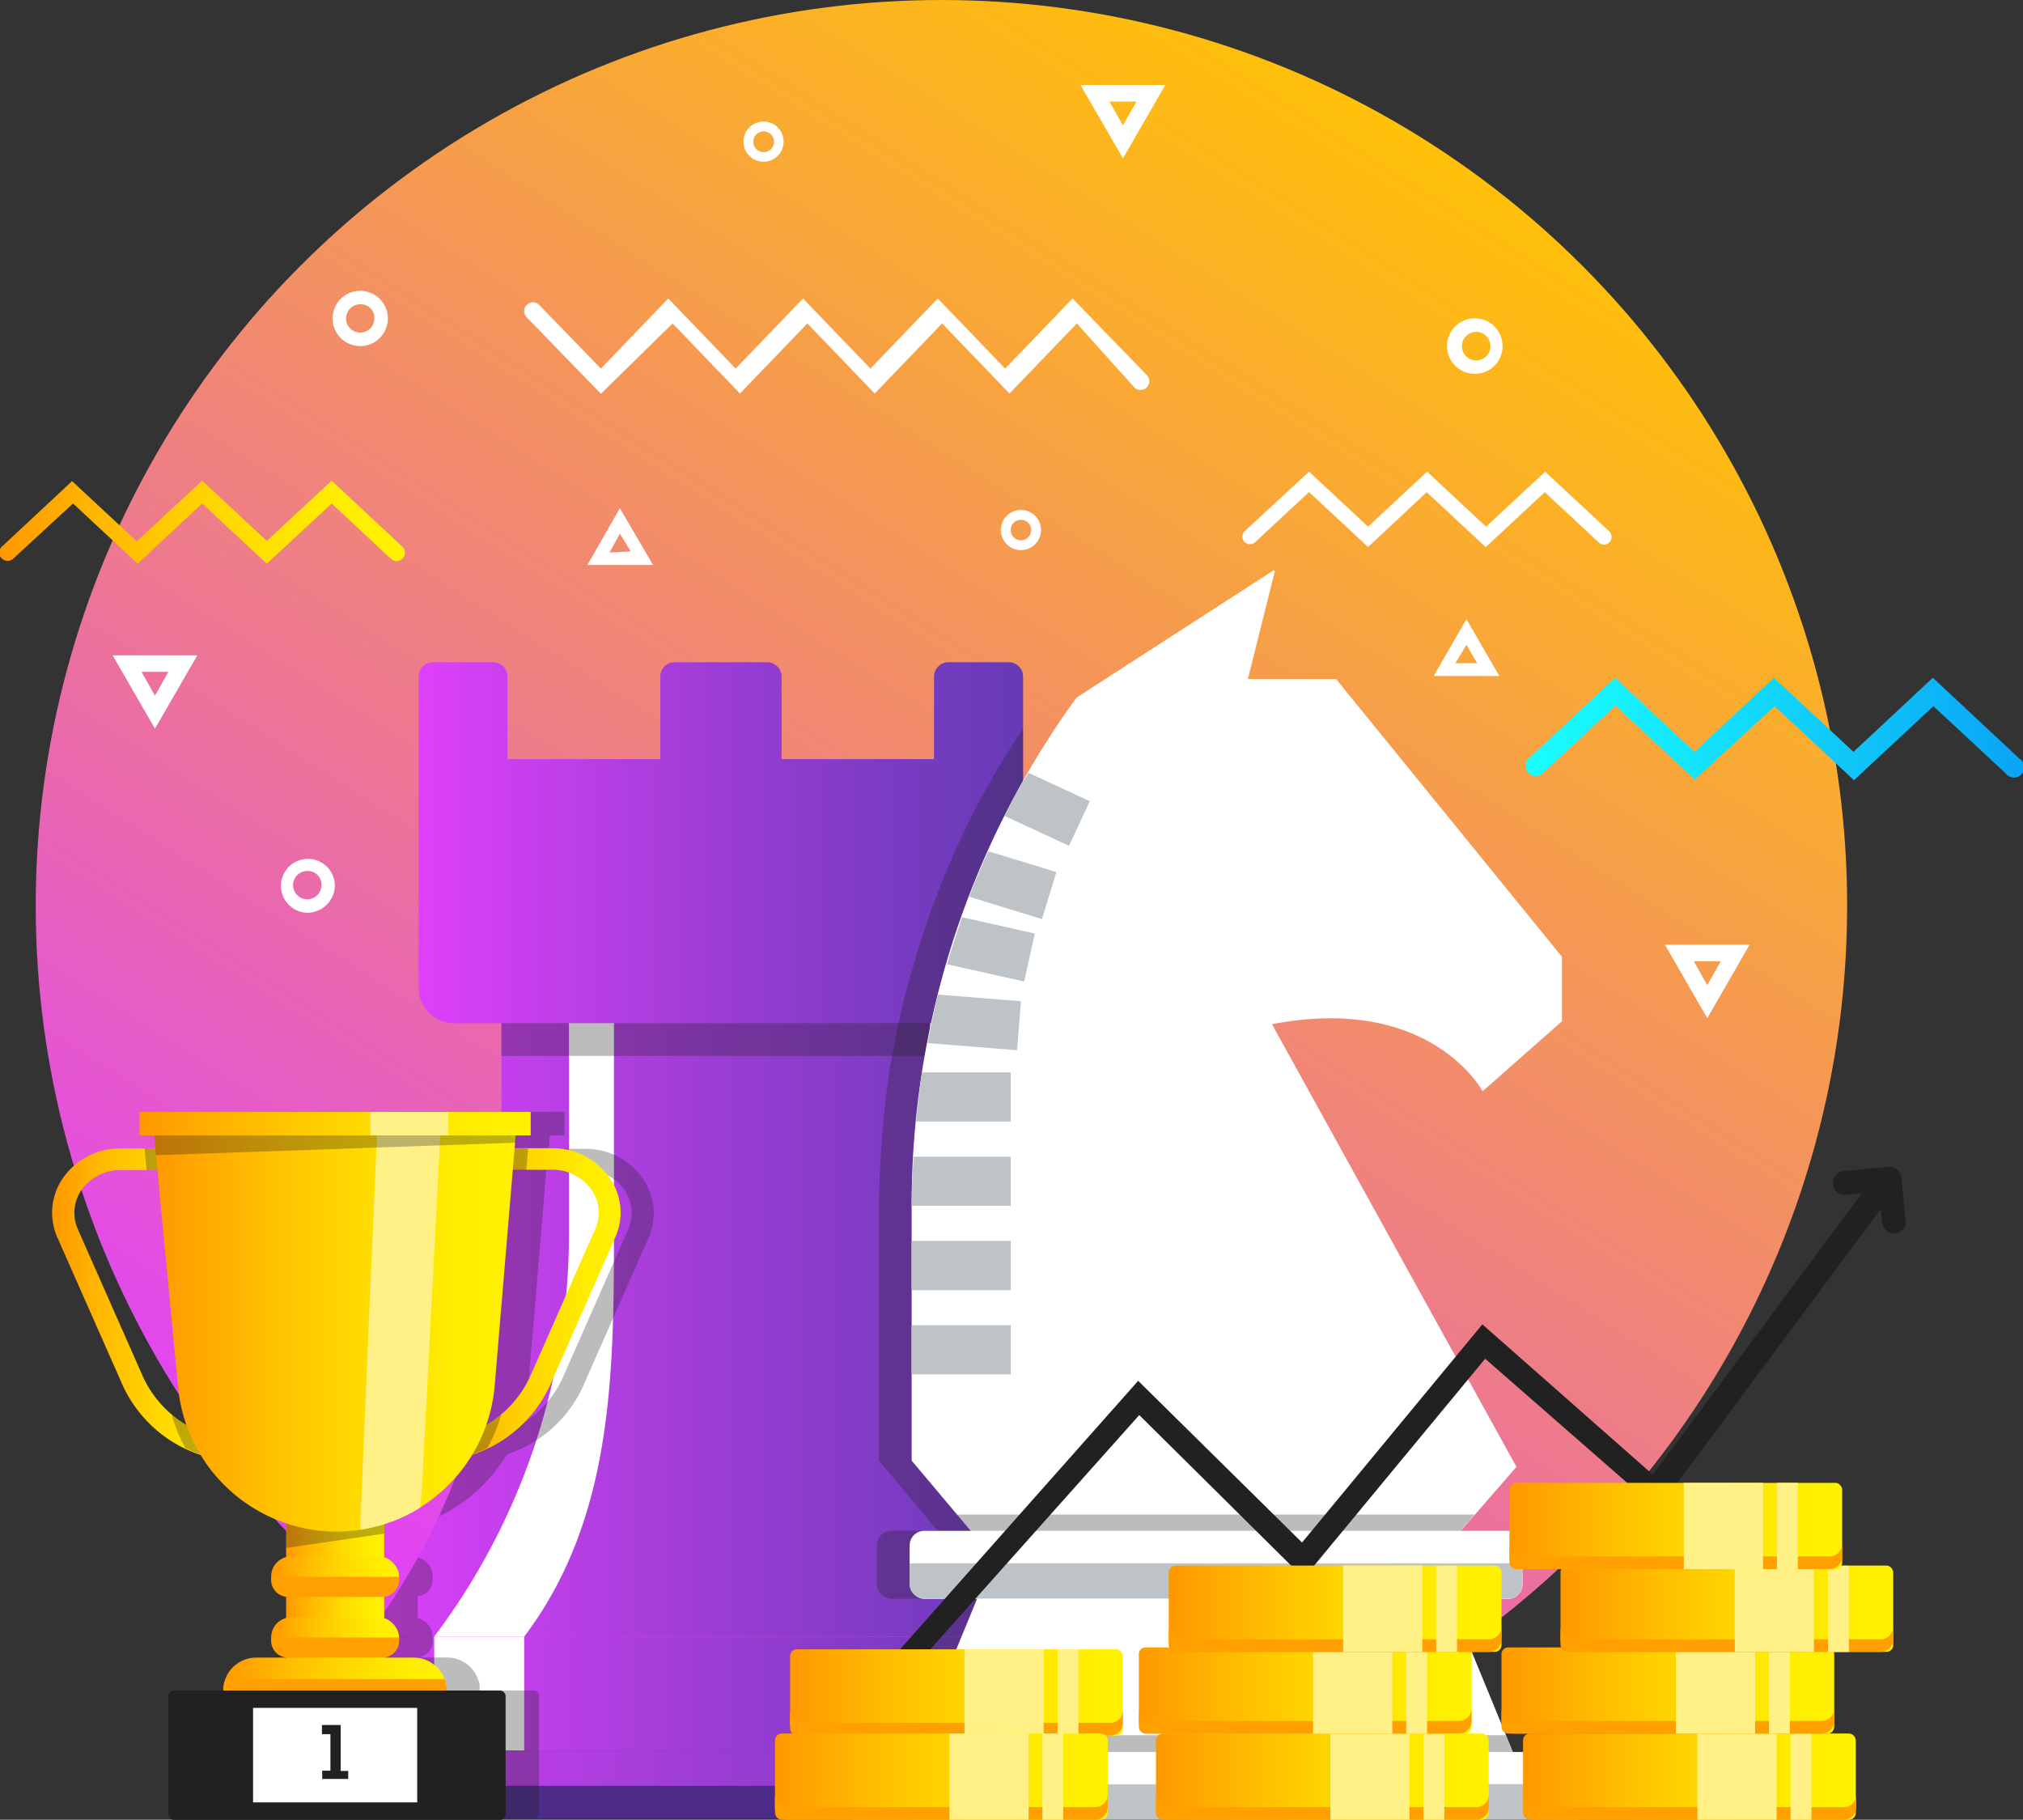
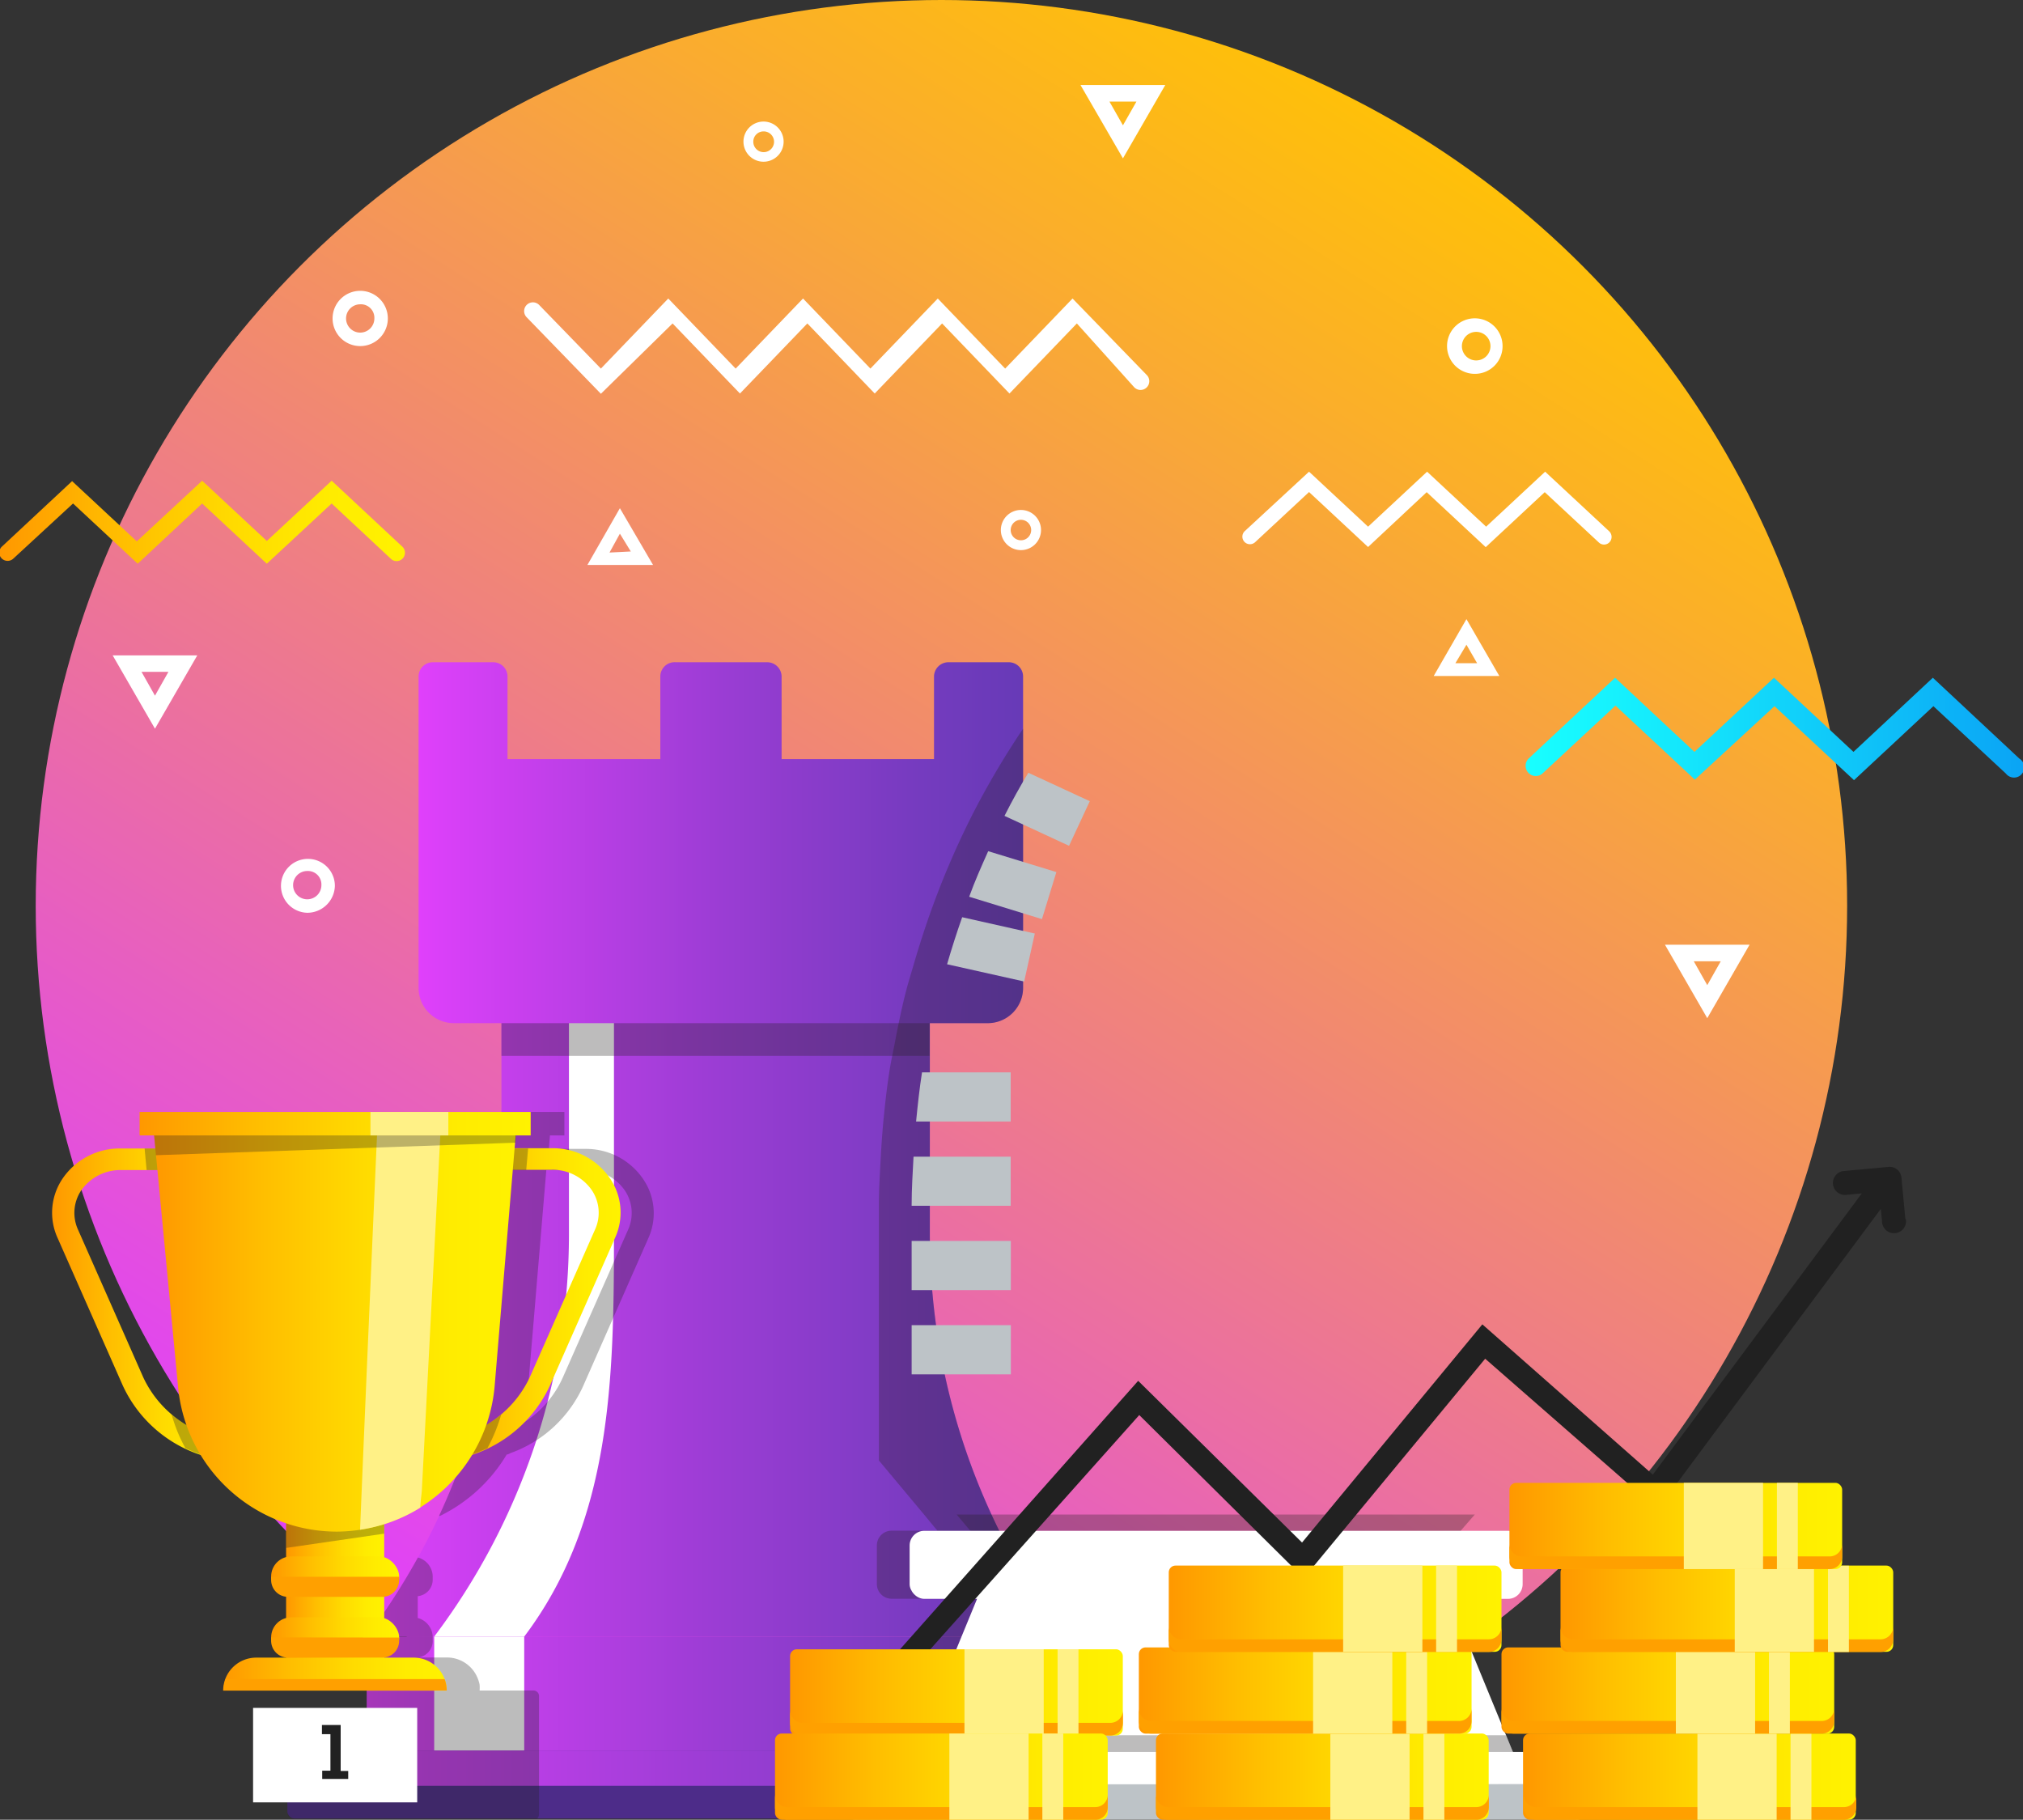
<svg xmlns="http://www.w3.org/2000/svg" xmlns:xlink="http://www.w3.org/1999/xlink" viewBox="0 0 150.12 135.03">
  <rect x="0" y="0" width="150.12" height="135.03" fill="#333333" stroke="none" />
  <defs>
    <style>.cls-1{fill:url(#linear-gradient);}.cls-2{fill:url(#linear-gradient-2);}.cls-3{fill:url(#linear-gradient-3);}.cls-4{fill:#fff;}.cls-5{fill:#231f20;}.cls-10,.cls-5{opacity:0.3;}.cls-6{fill:url(#linear-gradient-4);}.cls-7{fill:#4d2c89;}.cls-8{fill:url(#linear-gradient-5);}.cls-9{fill:#bdc3c7;}.cls-10,.cls-21{fill:#212121;}.cls-11{fill:url(#linear-gradient-6);}.cls-12{fill:url(#linear-gradient-7);}.cls-13{fill:url(#linear-gradient-8);}.cls-14{fill:url(#linear-gradient-9);}.cls-15{fill:#fff186;}.cls-16{fill:url(#linear-gradient-10);}.cls-17{fill:url(#linear-gradient-11);}.cls-18{fill:url(#linear-gradient-12);}.cls-19{fill:#ffa000;}.cls-20{fill:url(#linear-gradient-13);}.cls-22{fill:url(#linear-gradient-14);}.cls-23{fill:url(#linear-gradient-15);}.cls-24{fill:url(#linear-gradient-16);}.cls-25{fill:url(#linear-gradient-17);}.cls-26{fill:url(#linear-gradient-18);}.cls-27{fill:url(#linear-gradient-19);}.cls-28{fill:url(#linear-gradient-20);}.cls-29{fill:url(#linear-gradient-21);}.cls-30{fill:url(#linear-gradient-22);}.cls-31{fill:url(#linear-gradient-23);}.cls-32{fill:url(#linear-gradient-24);}</style>
    <linearGradient id="linear-gradient" x1="33.89" y1="123.69" x2="106.43" y2="9.78" gradientUnits="userSpaceOnUse">
      <stop offset="0" stop-color="#e040fb" />
      <stop offset="0.41" stop-color="#ed7792" />
      <stop offset="0.82" stop-color="#faac2f" />
      <stop offset="1" stop-color="#ffc107" />
    </linearGradient>
    <linearGradient id="linear-gradient-2" x1="27.21" y1="127.33" x2="78.98" y2="127.33" gradientUnits="userSpaceOnUse">
      <stop offset="0" stop-color="#e040fb" />
      <stop offset="0.05" stop-color="#d840f7" />
      <stop offset="0.5" stop-color="#9b3dd4" />
      <stop offset="0.83" stop-color="#753bbf" />
      <stop offset="1" stop-color="#673ab7" />
    </linearGradient>
    <linearGradient id="linear-gradient-3" x1="27.21" y1="97.41" x2="78.98" y2="97.41" xlink:href="#linear-gradient-2" />
    <linearGradient id="linear-gradient-4" x1="31.06" y1="62.53" x2="75.92" y2="62.53" xlink:href="#linear-gradient-2" />
    <linearGradient id="linear-gradient-5" x1="21.33" y1="131.2" x2="84.86" y2="131.2" xlink:href="#linear-gradient-2" />
    <linearGradient id="linear-gradient-6" x1="3.9" y1="96.83" x2="18.12" y2="96.83" gradientUnits="userSpaceOnUse">
      <stop offset="0" stop-color="#ff9800" />
      <stop offset="0.3" stop-color="#ffbe00" />
      <stop offset="0.58" stop-color="#ffdb00" />
      <stop offset="0.82" stop-color="#ffec00" />
      <stop offset="1" stop-color="#fff200" />
    </linearGradient>
    <linearGradient id="linear-gradient-7" x1="21.23" y1="116.98" x2="28.51" y2="116.98" xlink:href="#linear-gradient-6" />
    <linearGradient id="linear-gradient-8" x1="31.8" y1="96.83" x2="46.02" y2="96.83" xlink:href="#linear-gradient-6" />
    <linearGradient id="linear-gradient-9" x1="11.35" y1="98.46" x2="38.39" y2="98.46" xlink:href="#linear-gradient-6" />
    <linearGradient id="linear-gradient-10" x1="20.12" y1="116.98" x2="29.62" y2="116.98" xlink:href="#linear-gradient-6" />
    <linearGradient id="linear-gradient-11" x1="20.12" y1="121.5" x2="29.62" y2="121.5" xlink:href="#linear-gradient-6" />
    <linearGradient id="linear-gradient-12" x1="16.59" y1="124.22" x2="33.15" y2="124.22" xlink:href="#linear-gradient-6" />
    <linearGradient id="linear-gradient-13" x1="10.36" y1="83.38" x2="39.38" y2="83.38" xlink:href="#linear-gradient-6" />
    <linearGradient id="linear-gradient-14" x1="58.63" y1="125.58" x2="83.33" y2="125.58" xlink:href="#linear-gradient-6" />
    <linearGradient id="linear-gradient-15" x1="57.51" y1="131.83" x2="82.2" y2="131.83" xlink:href="#linear-gradient-6" />
    <linearGradient id="linear-gradient-16" x1="85.78" y1="131.83" x2="110.48" y2="131.83" xlink:href="#linear-gradient-6" />
    <linearGradient id="linear-gradient-17" x1="113.02" y1="131.83" x2="137.71" y2="131.83" xlink:href="#linear-gradient-6" />
    <linearGradient id="linear-gradient-18" x1="111.42" y1="125.44" x2="136.11" y2="125.44" xlink:href="#linear-gradient-6" />
    <linearGradient id="linear-gradient-19" x1="115.8" y1="119.38" x2="140.49" y2="119.38" xlink:href="#linear-gradient-6" />
    <linearGradient id="linear-gradient-20" x1="112.01" y1="113.23" x2="136.7" y2="113.23" xlink:href="#linear-gradient-6" />
    <linearGradient id="linear-gradient-21" x1="84.51" y1="125.44" x2="109.2" y2="125.44" xlink:href="#linear-gradient-6" />
    <linearGradient id="linear-gradient-22" x1="86.73" y1="119.38" x2="111.42" y2="119.38" xlink:href="#linear-gradient-6" />
    <linearGradient id="linear-gradient-23" x1="0" y1="38.75" x2="30.03" y2="38.75" xlink:href="#linear-gradient-6" />
    <linearGradient id="linear-gradient-24" x1="113.22" y1="54.07" x2="150.12" y2="54.07" gradientUnits="userSpaceOnUse">
      <stop offset="0" stop-color="#18ffff" />
      <stop offset="0.31" stop-color="#14e7fc" />
      <stop offset="0.95" stop-color="#0ba9f6" />
      <stop offset="1" stop-color="#0aa4f5" />
    </linearGradient>
  </defs>
  <g id="Layer_2" data-name="Layer 2">
    <g id="Business_strategy" data-name="Business strategy">
      <circle class="cls-1" cx="69.86" cy="67.21" r="67.21" />
      <rect class="cls-2" x="27.21" y="121.44" width="51.77" height="11.77" />
      <path class="cls-3" d="M79,121.44H27.21a49.59,49.59,0,0,0,10-29.86V73.38H69v18.2a49.59,49.59,0,0,0,10,29.86Z" />
      <rect class="cls-4" x="32.22" y="121.44" width="6.68" height="11.77" />
      <path class="cls-4" d="M45.56,73.38H42.22v18.2a49.59,49.59,0,0,1-10,29.86H38.9c6.49-8.6,6.66-19.09,6.66-29.86Z" />
      <rect class="cls-5" x="37.21" y="73.38" width="31.77" height="4.97" />
      <path class="cls-6" d="M69.31,50.2v6.13H58V50.2a1.07,1.07,0,0,0-1.06-1.06h-6.8A1.06,1.06,0,0,0,49,50.2v6.13H37.66V50.2a1.06,1.06,0,0,0-1.06-1.06H32.12a1.06,1.06,0,0,0-1.06,1.06V73.3a2.62,2.62,0,0,0,2.62,2.62H73.3a2.62,2.62,0,0,0,2.62-2.62V50.2a1.06,1.06,0,0,0-1.06-1.06H70.37A1.07,1.07,0,0,0,69.31,50.2Z" />
      <rect class="cls-7" x="21.33" y="129.89" width="63.54" height="5.05" rx="0.5" />
      <path class="cls-8" d="M83.64,129.89H22.55a1.22,1.22,0,0,0-1.22,1.22v1.4H84.86v-1.4A1.22,1.22,0,0,0,83.64,129.89Z" />
      <path class="cls-5" d="M84.86,133.71v-2.6a1.22,1.22,0,0,0-1.22-1.22H79v-8.45A49.59,49.59,0,0,1,69,91.58V75.92H73.3a2.62,2.62,0,0,0,2.62-2.62V54.07a61.94,61.94,0,0,0-3.81,6.47h0a62.8,62.8,0,0,0-3.19,7.52h0q-.6,1.73-1.11,3.48h0c-.22.75-.45,1.49-.64,2.25h0c-.3,1.19-.54,2.39-.77,3.6h0c-.14.72-.3,1.44-.41,2.17-.19,1.21-.32,2.43-.44,3.65-.08.87-.14,1.73-.19,2.61-.06,1.18-.14,2.36-.14,3.55v19l3.34,4,1,1.21H66.16a1.09,1.09,0,0,0-1.09,1.09v2.87a1.09,1.09,0,0,0,1.09,1.09h3.91L65.4,130H61.16a1.24,1.24,0,0,0-1.34,1.09v2.87a1.11,1.11,0,0,0,.8,1h23A1.23,1.23,0,0,0,84.86,133.71Z" />
-       <path class="cls-4" d="M108,114.06l4.53-5.22L94.39,76c11.17-2.15,15.21,4.25,15.6,4.92a.06.06,0,0,0,.09,0l5.83-5.14V71L99.15,50.39H92.6l2-8-.09-.07L79.89,51.76h0A64,64,0,0,0,67.65,89.38v19l5.89,7h33.14Z" />
      <polygon class="cls-4" points="113.59 133.21 66.51 133.21 73.54 116.12 106.56 116.12 113.59 133.21" />
      <path class="cls-9" d="M80.87,59.45l-4.56-2.11c-.61,1-1.22,2.11-1.77,3.2l4.79,2.22Z" />
      <path class="cls-9" d="M76,72.83l.79-3.56-5.39-1.21c-.41,1.16-.78,2.32-1.12,3.49Z" />
-       <path class="cls-9" d="M75.47,77.93l.29-3.64L69.6,73.8c-.3,1.19-.54,2.39-.77,3.6Z" />
      <path class="cls-9" d="M77.32,68.2l1.07-3.49-5.06-1.55c-.5,1.12-1,2.24-1.41,3.38Z" />
      <rect class="cls-9" x="67.65" y="98.33" width="7.36" height="3.65" />
      <rect class="cls-9" x="67.65" y="92.08" width="7.36" height="3.65" />
      <path class="cls-9" d="M75,83.22V79.57H68.42c-.19,1.21-.32,2.43-.44,3.65Z" />
      <path class="cls-9" d="M75,85.83H67.79c-.06,1.18-.14,2.36-.14,3.55v.09H75Z" />
      <polygon class="cls-5" points="70.99 112.38 73.54 115.42 106.68 115.42 107.98 114.06 109.44 112.38 70.99 112.38" />
      <rect class="cls-4" x="67.5" y="113.59" width="45.49" height="5.05" rx="1.09" />
-       <path class="cls-9" d="M67.5,116v1.53a1.09,1.09,0,0,0,1.09,1.09h43.3a1.09,1.09,0,0,0,1.1-1.09V116Z" />
      <polygon class="cls-5" points="66.51 133.21 113.59 133.21 111.76 128.76 68.34 128.76 66.51 133.21" />
      <path class="cls-4" d="M116.89,135H63.6a1.24,1.24,0,0,1-1.35-1.09v-2.87A1.24,1.24,0,0,1,63.6,130h53.29a1.24,1.24,0,0,1,1.35,1.09v2.87A1.24,1.24,0,0,1,116.89,135Z" />
      <path class="cls-9" d="M62.25,132.41v1.53A1.24,1.24,0,0,0,63.6,135h53.29a1.24,1.24,0,0,0,1.35-1.09v-1.53Z" />
      <path class="cls-10" d="M40,134.62v-8.77a.41.41,0,0,0-.41-.41h-4a3.13,3.13,0,0,0,0-.44,2.45,2.45,0,0,0-.12-.41h0a2.45,2.45,0,0,0-2.28-1.6H31v0a1.23,1.23,0,0,0,1.11-1.22v-.24h0A1.49,1.49,0,0,0,31,120.06v-1.62a1.23,1.23,0,0,0,1.11-1.22V117h0a1.48,1.48,0,0,0-1.1-1.43,49.71,49.71,0,0,1-3.81,5.89v8.45H21.83a.5.5,0,0,0-.5.5v4.05a.5.5,0,0,0,.5.5h18A.4.4,0,0,0,40,134.62Z" />
      <path class="cls-10" d="M37.21,91.58a49.57,49.57,0,0,1-4.63,20.9h0l.08,0a11.79,11.79,0,0,0,4.94-4.55c.11,0,.21-.08.32-.12a9.39,9.39,0,0,0,5.34-4.93l4.85-11a4.48,4.48,0,0,0-.35-4.34,5.12,5.12,0,0,0-4.33-2.29H40.73l.08-1h1.07V82.51H37.21Zm2,11.1,1.33-15.86h2.85a3.52,3.52,0,0,1,3,1.55,3,3,0,0,1,.24,2.83l-4.86,11A7.62,7.62,0,0,1,39,105.47l-.3.19,0,0A12,12,0,0,0,39.26,102.68Z" />
      <path class="cls-11" d="M18.12,108.44a9.69,9.69,0,0,1-9-5.61l-4.86-11a4.51,4.51,0,0,1,.36-4.34A5.12,5.12,0,0,1,9,85.22h8.07v1.6H9a3.55,3.55,0,0,0-3,1.55,3,3,0,0,0-.23,2.83l4.86,11a8.1,8.1,0,0,0,7.5,4.67Z" />
      <rect class="cls-12" x="21.23" y="109.6" width="7.28" height="14.75" />
      <polygon class="cls-5" points="28.51 113.8 21.23 114.86 21.23 109.6 28.51 109.6 28.51 113.8" />
      <polygon class="cls-5" points="17.06 85.22 10.73 85.22 10.88 86.82 17.06 86.82 17.06 85.22" />
      <path class="cls-5" d="M13.76,107.46a10.28,10.28,0,0,0,4.36,1v-1.59a8.44,8.44,0,0,1-5.38-1.9A11.49,11.49,0,0,0,13.76,107.46Z" />
      <path class="cls-13" d="M31.8,108.44a9.71,9.71,0,0,0,9-5.61l4.85-11a4.48,4.48,0,0,0-.35-4.34,5.12,5.12,0,0,0-4.33-2.29H32.86v1.6h8.08a3.52,3.52,0,0,1,3,1.55,3,3,0,0,1,.24,2.83l-4.86,11a8.1,8.1,0,0,1-7.51,4.67Z" />
      <polygon class="cls-5" points="32.87 85.22 39.19 85.22 39.05 86.82 32.87 86.82 32.87 85.22" />
      <path class="cls-5" d="M36.17,107.46a10.32,10.32,0,0,1-4.37,1v-1.59a8.47,8.47,0,0,0,5.39-1.9A12.57,12.57,0,0,1,36.17,107.46Z" />
      <path class="cls-14" d="M25,113.65h0a11.84,11.84,0,0,1-11.8-10.89L11.4,83.87l-.05-.6h27l-1.63,19.41A11.83,11.83,0,0,1,25,113.65Z" />
      <path class="cls-15" d="M26.72,113.51a11.74,11.74,0,0,0,4.47-1.64c0-.46.1-.92.12-1.4L32.7,83.74H28S27.14,103.16,26.72,113.51Z" />
      <rect class="cls-16" x="20.12" y="115.49" width="9.5" height="2.98" rx="1.49" />
      <rect class="cls-17" x="20.12" y="120.01" width="9.5" height="2.98" rx="1.49" />
      <path class="cls-18" d="M33.15,125.44h0A2.45,2.45,0,0,0,30.71,123H19a2.45,2.45,0,0,0-2.44,2.45H33.15Z" />
      <path class="cls-19" d="M16.59,125.44H33.15a2.38,2.38,0,0,0-.16-.85H16.75A2.38,2.38,0,0,0,16.59,125.44Z" />
      <path class="cls-19" d="M20.12,117v.24a1.25,1.25,0,0,0,1.25,1.25h7a1.25,1.25,0,0,0,1.25-1.25V117Z" />
      <path class="cls-19" d="M20.12,121.5v.24A1.25,1.25,0,0,0,21.37,123h7a1.25,1.25,0,0,0,1.25-1.25v-.24Z" />
      <polygon class="cls-5" points="11.4 83.87 11.57 85.72 38.26 84.79 38.39 83.27 11.35 83.27 11.4 83.87" />
      <rect class="cls-20" x="10.36" y="82.51" width="29.02" height="1.74" />
      <rect class="cls-15" x="27.49" y="82.51" width="5.78" height="1.74" />
-       <rect class="cls-21" x="12.49" y="125.44" width="25.03" height="9.6" rx="0.41" />
      <rect class="cls-4" x="18.78" y="126.73" width="12.18" height="7.01" />
      <path class="cls-21" d="M23.91,131.39h.61v-2.71h-.63V128h1.39v3.41h.56V132H23.91Z" />
      <path class="cls-21" d="M141.39,90.46l-.29-3.08a.88.88,0,0,0-1-.79l-3.24.3a.89.89,0,1,0,.17,1.77l1.13-.11-15.51,20.87L110,98.27,96.62,114.46l-12.16-12L66.24,123l2.67-.48L84.54,105l12.21,12.1,13.46-16.28L123,112l16.57-22.3.09.92a.89.89,0,1,0,1.76-.19Z" />
      <rect class="cls-22" x="58.63" y="122.38" width="24.69" height="6.4" rx="0.5" />
      <path class="cls-19" d="M82.39,127.84H59.57a.94.94,0,0,1-.94-.93v.94a.94.94,0,0,0,.94.93H82.39a.94.94,0,0,0,.94-.93v-.94A.94.94,0,0,1,82.39,127.84Z" />
      <rect class="cls-15" x="71.57" y="122.38" width="5.88" height="6.4" />
      <rect class="cls-15" x="78.48" y="122.38" width="1.55" height="6.4" transform="translate(158.51 251.16) rotate(180)" />
      <rect class="cls-23" x="57.51" y="128.63" width="24.69" height="6.4" rx="0.5" />
      <path class="cls-19" d="M81.27,134.09H58.44a.93.93,0,0,1-.93-.93v.94a.93.93,0,0,0,.93.93H81.27a.92.92,0,0,0,.93-.93v-.94A.92.92,0,0,1,81.27,134.09Z" />
      <rect class="cls-15" x="70.45" y="128.63" width="5.88" height="6.4" />
      <rect class="cls-15" x="77.36" y="128.63" width="1.55" height="6.4" transform="translate(156.26 263.66) rotate(180)" />
      <rect class="cls-24" x="85.78" y="128.63" width="24.69" height="6.4" rx="0.5" />
      <path class="cls-19" d="M109.54,134.09H86.72a.93.93,0,0,1-.94-.93v.94a.93.93,0,0,0,.94.93h22.82a.93.93,0,0,0,.94-.93v-.94A.93.93,0,0,1,109.54,134.09Z" />
      <rect class="cls-15" x="98.72" y="128.63" width="5.88" height="6.4" />
      <rect class="cls-15" x="105.63" y="128.63" width="1.55" height="6.4" transform="translate(212.81 263.66) rotate(180)" />
      <rect class="cls-25" x="113.02" y="128.63" width="24.69" height="6.4" rx="0.5" />
      <path class="cls-19" d="M136.78,134.09H114a.93.93,0,0,1-.94-.93v.94a.93.93,0,0,0,.94.93h22.82a.92.92,0,0,0,.93-.93v-.94A.92.92,0,0,1,136.78,134.09Z" />
      <rect class="cls-15" x="125.96" y="128.63" width="5.88" height="6.4" />
      <rect class="cls-15" x="132.87" y="128.63" width="1.55" height="6.4" transform="translate(267.29 263.66) rotate(180)" />
      <rect class="cls-26" x="111.42" y="122.24" width="24.69" height="6.4" rx="0.5" />
      <path class="cls-19" d="M135.18,127.7H112.35a.93.93,0,0,1-.93-.93v.94a.93.93,0,0,0,.93.93h22.83a.93.93,0,0,0,.93-.93v-.94A.93.93,0,0,1,135.18,127.7Z" />
      <rect class="cls-15" x="124.36" y="122.24" width="5.88" height="6.4" />
      <rect class="cls-15" x="131.27" y="122.24" width="1.55" height="6.4" transform="translate(264.09 250.88) rotate(180)" />
      <rect class="cls-27" x="115.8" y="116.17" width="24.69" height="6.4" rx="0.5" />
      <path class="cls-19" d="M139.56,121.64H116.73a.93.93,0,0,1-.93-.94v.94a.93.93,0,0,0,.93.94h22.83a.94.94,0,0,0,.93-.94v-.94A.94.94,0,0,1,139.56,121.64Z" />
      <rect class="cls-15" x="128.73" y="116.17" width="5.88" height="6.4" />
      <rect class="cls-15" x="135.64" y="116.17" width="1.55" height="6.4" transform="translate(272.84 238.75) rotate(180)" />
      <rect class="cls-28" x="112.01" y="110.03" width="24.69" height="6.4" rx="0.5" />
      <path class="cls-19" d="M135.77,115.49H112.94a.93.93,0,0,1-.93-.93v.94a.93.93,0,0,0,.93.93h22.83a.93.93,0,0,0,.93-.93v-.94A.93.93,0,0,1,135.77,115.49Z" />
      <rect class="cls-15" x="124.95" y="110.03" width="5.88" height="6.4" />
      <rect class="cls-15" x="131.86" y="110.03" width="1.55" height="6.4" transform="translate(265.27 226.46) rotate(180)" />
      <rect class="cls-29" x="84.51" y="122.24" width="24.69" height="6.4" rx="0.5" />
      <path class="cls-19" d="M108.27,127.7H85.44a.93.93,0,0,1-.93-.93v.94a.93.93,0,0,0,.93.93h22.83a.93.93,0,0,0,.93-.93v-.94A.93.93,0,0,1,108.27,127.7Z" />
      <rect class="cls-15" x="97.44" y="122.24" width="5.88" height="6.4" />
      <rect class="cls-15" x="104.36" y="122.24" width="1.55" height="6.4" transform="translate(210.26 250.88) rotate(180)" />
      <rect class="cls-30" x="86.73" y="116.17" width="24.69" height="6.4" rx="0.5" />
      <path class="cls-19" d="M110.49,121.64H87.66a.94.94,0,0,1-.93-.94v.94a.94.94,0,0,0,.93.94h22.83a.94.94,0,0,0,.93-.94v-.94A.94.94,0,0,1,110.49,121.64Z" />
      <rect class="cls-15" x="99.67" y="116.17" width="5.88" height="6.4" />
      <rect class="cls-15" x="106.58" y="116.17" width="1.55" height="6.4" transform="translate(214.7 238.75) rotate(180)" />
      <path class="cls-31" d="M10.22,41.83l-4.8-4.47L1,41.44a.62.62,0,0,1-.87,0,.61.61,0,0,1,0-.87l5.22-4.87,4.8,4.47L15,35.67l4.8,4.47,4.81-4.47,5.22,4.87a.62.62,0,1,1-.85.9l-4.37-4.08-4.81,4.47L15,37.36Z" />
      <path class="cls-4" d="M101.52,40.59l-4.38-4.08-4,3.72a.56.56,0,1,1-.77-.82L97.14,35l4.38,4.08L105.9,35l4.38,4.08L114.66,35l4.77,4.44a.58.58,0,0,1,0,.8.56.56,0,0,1-.8,0l-4-3.72-4.38,4.08-4.38-4.08Z" />
      <path class="cls-32" d="M125.77,57.85l-5.89-5.49-5.38,5a.75.75,0,0,1-1.07,0,.76.76,0,0,1,0-1.07l6.42-6,5.89,5.5,5.9-5.5,5.9,5.5,5.89-5.5,6.42,6a.76.76,0,1,1-1,1.11l-5.38-5-5.89,5.49-5.9-5.49Z" />
      <path class="cls-4" d="M44.59,29.22l-5.51-5.68a.65.65,0,0,1,.93-.91l4.58,4.72,5-5.2,5,5.2,5-5.2,5,5.2,5-5.2,5,5.2,5-5.2,5.51,5.68a.65.65,0,1,1-.93.91L79.91,24l-5,5.2-5-5.2-5,5.2-5-5.2-5,5.2-5-5.2Z" />
      <path class="cls-4" d="M22.8,67.73a2,2,0,1,1,2.05-2A2.05,2.05,0,0,1,22.8,67.73Zm0-3.1a1.05,1.05,0,1,0,1.05,1.05A1,1,0,0,0,22.8,64.63Z" />
      <path class="cls-4" d="M109.44,27.74a2.06,2.06,0,1,1,2.06-2.06A2.05,2.05,0,0,1,109.44,27.74Zm0-3.11a1.06,1.06,0,0,0,0,2.11,1.06,1.06,0,1,0,0-2.11Z" />
      <path class="cls-4" d="M26.72,25.68a2.05,2.05,0,1,1,2.06-2.05A2.05,2.05,0,0,1,26.72,25.68Zm0-3.1a1.05,1.05,0,1,0,1.06,1.05A1,1,0,0,0,26.72,22.58Z" />
      <path class="cls-4" d="M75.76,40.82a1.49,1.49,0,1,1,1.49-1.49A1.49,1.49,0,0,1,75.76,40.82Zm0-2.25a.76.76,0,0,0,0,1.52.76.76,0,1,0,0-1.52Z" />
      <path class="cls-4" d="M56.66,12a1.49,1.49,0,1,1,1.49-1.49A1.49,1.49,0,0,1,56.66,12Zm0-2.25a.76.76,0,0,0-.76.76.77.77,0,1,0,.76-.76Z" />
      <path class="cls-4" d="M11.5,54.07,8.36,48.63h6.28Zm-1-4.22,1,1.77,1-1.77Z" />
      <path class="cls-4" d="M83.33,11.75,80.18,6.31h6.29Zm-1-4.21,1,1.76,1-1.76Z" />
      <path class="cls-4" d="M126.69,75.55l-3.14-5.45h6.28Zm-1-4.22,1,1.77,1-1.77Z" />
      <path class="cls-4" d="M48.46,41.92H43.59L46,37.71Zm-1.65-1L46,39.6,45.23,41Z" />
      <path class="cls-4" d="M111.26,50.16h-4.87l2.43-4.22Zm-1.65-.95-.79-1.37L108,49.21Z" />
    </g>
  </g>
</svg>